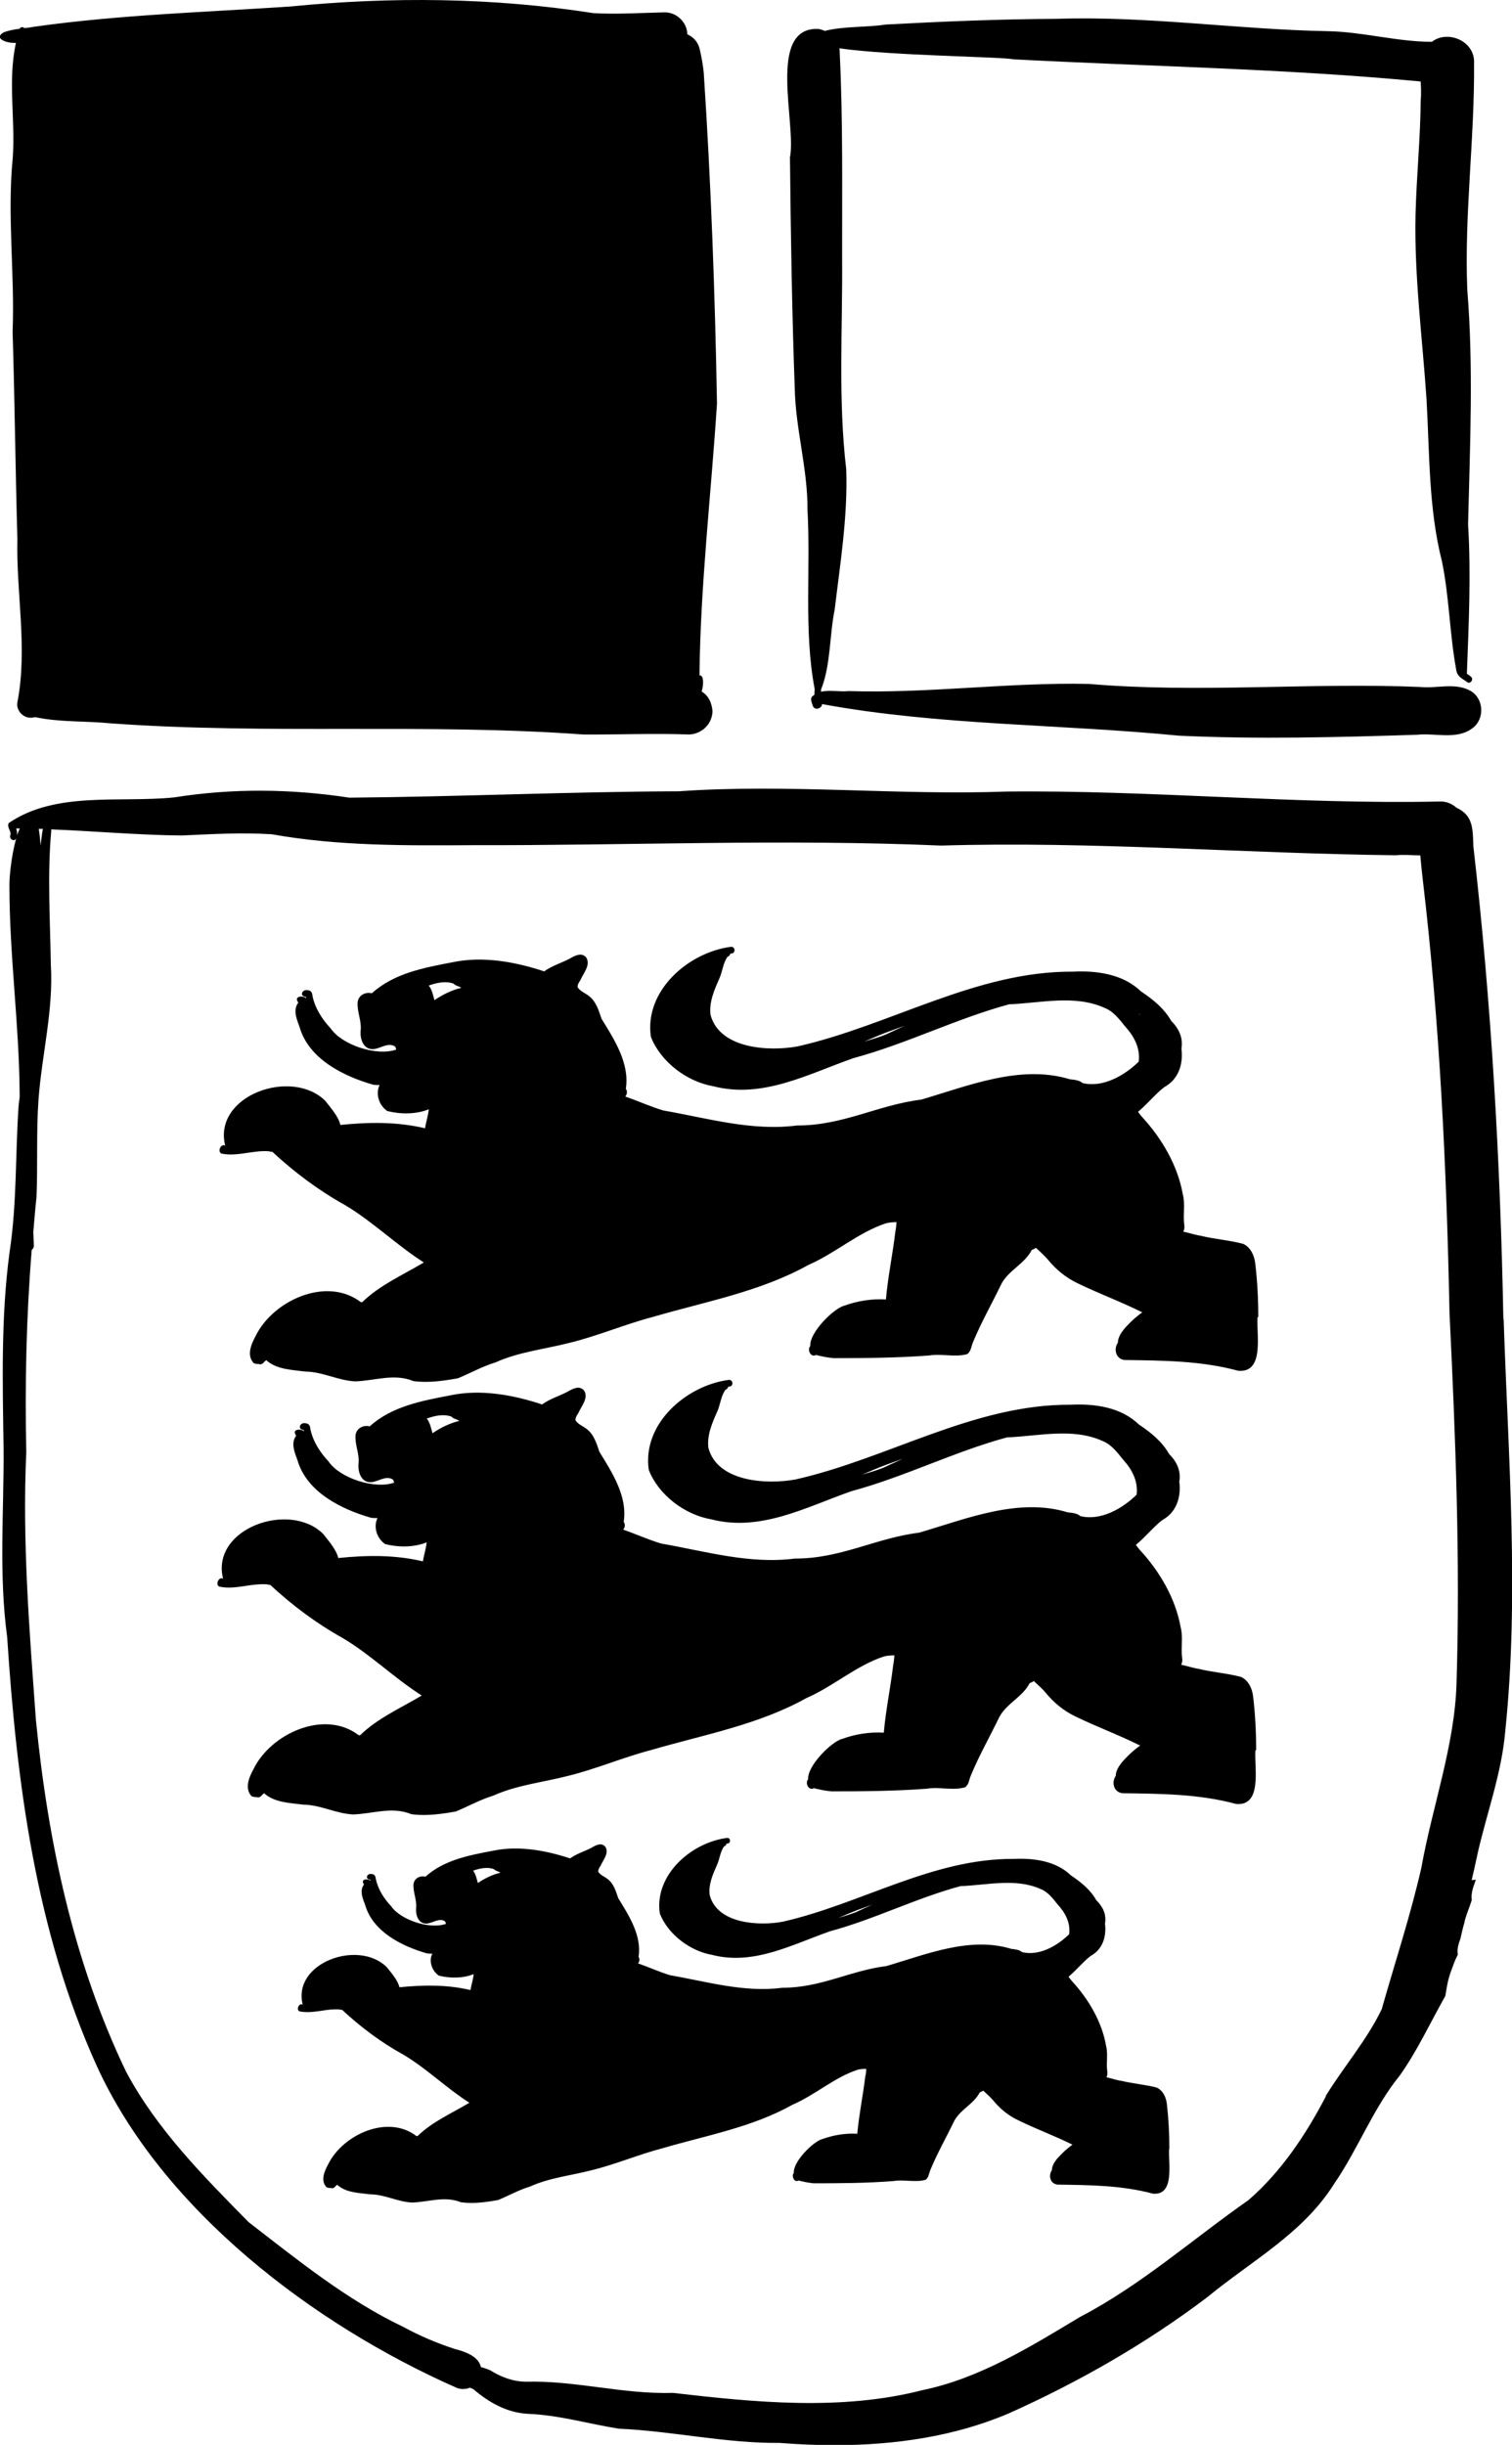
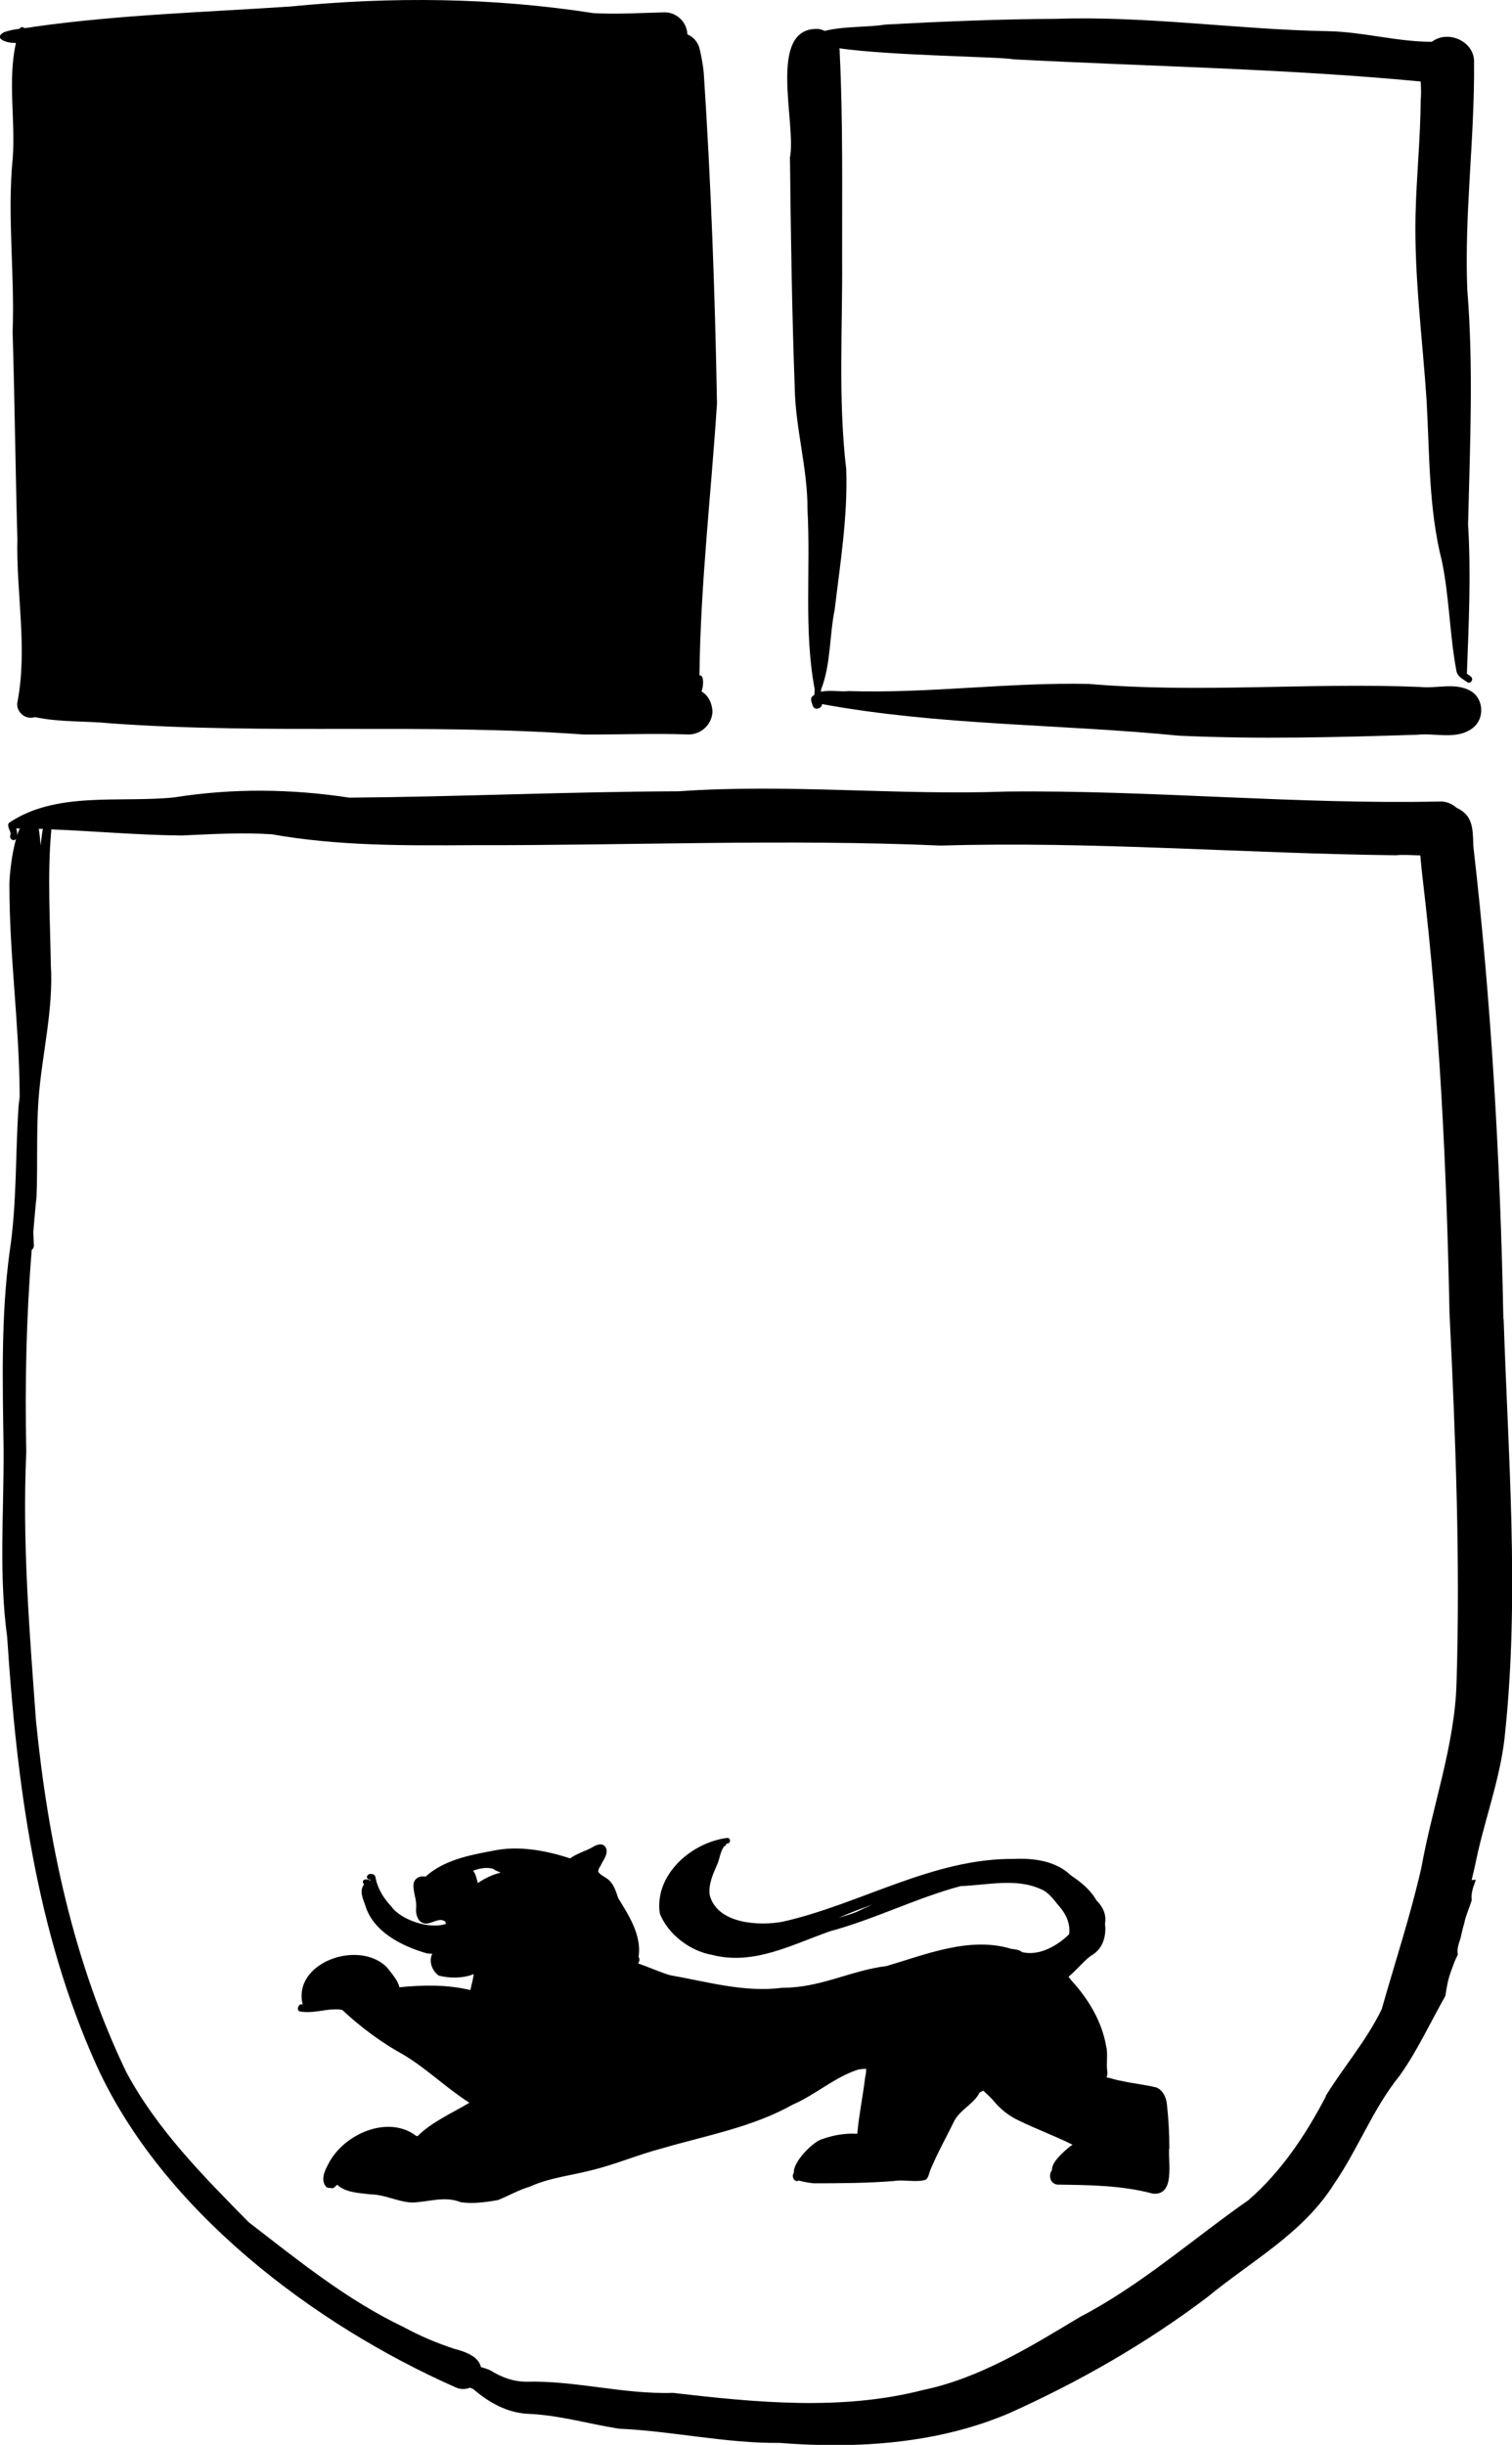
<svg xmlns="http://www.w3.org/2000/svg" id="Ebene_2" viewBox="0 0 113.94 184.21">
  <g id="Ebene_1-2">
    <path d="M59.53,11.92c.06,5.78.15,11.56.36,17.34.06,3.07.98,6.06.96,9.14.25,4.47-.29,9.14.54,13.51-.01.15-.01.29-.02.44-.07.05-.14.1-.2.16-.12.23.02.45.08.67.14.39.69.2.7-.13,8.78,1.62,17.95,1.5,26.89,2.38,5.98.28,11.97.12,17.95-.07,1.38-.15,2.99.41,4.18-.5.94-.7.85-2.26-.18-2.82-1.16-.63-2.51-.15-3.77-.28-8.32-.35-16.66.48-24.97-.23-6.04-.13-12.07.73-18.11.54-.62.07-1.42-.1-2.07.05,0-.06,0-.11,0-.16.74-1.85.63-4.07,1.03-6.04.42-3.5.99-7.02.87-10.55-.62-5.28-.27-10.58-.31-15.87-.01-5.17.07-10.32-.18-15.48,0-.13,0-.26-.03-.38,4.01.57,12.2.63,13.13.83,10.23.54,20.48.7,30.68,1.67.02.48.05.95,0,1.39-.02,2.89-.32,5.78-.39,8.67-.1,4.65.52,9.27.83,13.9.23,4,.15,8.24,1.16,12.19.55,2.65.58,5.47,1.07,8.14.07.56.43.67.81.95.23.21.56-.18.31-.39-.1-.08-.2-.16-.31-.23.14-3.74.32-7.5.09-11.25.14-5.9.42-11.79-.06-17.68-.23-5.71.56-11.37.51-17.09.08-1.63-1.97-2.52-3.18-1.59-2.62,0-5.2-.75-7.83-.8-6.78-.12-13.61-1.16-20.45-.93-4.29.02-8.59.2-12.88.43-1.48.23-3.13.11-4.59.48-.15-.07-.31-.12-.48-.15-3.93-.16-1.61,7.2-2.15,9.73Z" />
    <path d="M113.29,99.39c-.23-11.9-.9-23.78-2.26-35.61-.05-.95.04-2.04-.83-2.66-.14-.11-.29-.19-.44-.26-.33-.29-.76-.49-1.25-.47-10.9.23-21.77-.87-32.66-.75-8.24.3-16.47-.6-24.7-.02-8.28.03-16.55.41-24.82.48-4.4-.67-8.8-.72-13.21-.02-4.09.42-8.91-.49-12.46,1.93-.16.3.16.56.14.86-.17.32.24.59.42.32-.38,1.29-.53,3.05-.51,3.58,0,5.18.73,10.36.77,15.55,0,.12,0,.24,0,.36-.03.22-.06.44-.08.66-.25,3.67-.12,7.36-.68,11.01-.66,4.93-.52,9.87-.45,14.83.03,4.73-.37,9.44.27,14.16.72,11.01,2.15,22.12,6.73,32.27,4.96,10.91,16.36,19.54,27.12,24.29.33.14.7.13,1.02,0,.09.04.18.07.26.11,1.18,1.01,2.54,1.78,4.12,1.86,2.34.09,4.56.76,6.85,1.12,4.06.18,8.04,1.11,12.11,1.07,1.38.11,2.77.17,4.16.17,4.48,0,8.99-.64,13.1-2.39,5.27-2.36,10.36-5.27,14.97-8.76,3.31-2.73,7.2-4.79,9.55-8.53,1.82-2.64,2.93-5.68,4.96-8.18,1.33-1.88,2.29-3.98,3.42-5.97.01-.05.02-.1.03-.16.06-.37.12-.73.21-1.1.1-.38.24-.75.38-1.12.09-.26.21-.51.33-.76-.08-.36.05-.81.2-1.21.05-.23.1-.46.16-.7.04-.16.08-.31.13-.47.02-.13.05-.26.1-.4.12-.4.29-.79.42-1.2,0-.02.01-.04.02-.07,0-.02.01-.04.02-.05-.07-.41.07-.88.21-1.26.03-.09.06-.18.1-.27-.11,0-.22.01-.32.03.17-.72.33-1.43.48-2.15.7-3.02,1.78-5.94,2.05-9.05,1.07-10.31.22-20.74-.12-31.08ZM3.06,63.71c-.03-.42-.07-.84-.14-1.26.1,0,.21,0,.31,0-.01.07-.02.15-.04.22-.05.34-.09.69-.13,1.03ZM1.27,63.02c.04-.2.03-.41-.06-.6.1,0,.19,0,.29,0-.09.17-.17.37-.24.59ZM99.93,157.92c-1.52,2.91-3.35,5.67-5.84,7.84-4.23,2.96-8.11,6.42-12.72,8.82-3.71,2.23-7.54,4.61-11.83,5.5-6.14,1.58-12.62.93-18.85.21-1.88.06-3.73-.18-5.57-.42-1.81-.23-3.61-.47-5.45-.42-1,0-1.89-.34-2.73-.86-.23-.1-.46-.18-.7-.24-.17-.81-1.19-1.17-1.98-1.37-1.32-.43-2.6-.97-3.83-1.64-4.27-2.03-7.96-5.03-11.69-7.91-3.42-3.47-6.92-6.99-9.24-11.34-3.97-8.27-5.89-17.36-6.79-26.46-.49-6.73-1.04-13.45-.73-20.22-.11-5.1,0-10.17.41-15.24.1-.07.17-.19.16-.34-.02-.34-.02-.67-.04-1.01.08-.87.14-1.74.24-2.61.1-2.45-.02-4.9.15-7.34.25-3.41,1.14-6.76.93-10.19-.05-3.36-.27-6.72.03-10.07,0-.03,0-.07,0-.12,3.28.13,6.55.43,9.82.46,2.27-.1,4.53-.24,6.81-.09,5,.89,10.04.85,15.09.82,11.78.03,23.55-.48,35.33.03,11.44-.34,22.85.6,34.28.73.58-.06,1.21,0,1.84.01.05.62.12,1.24.19,1.86,1.28,10.81,1.79,21.68,2.01,32.59.45,9.3.82,18.61.53,27.92-.13,4.66-1.83,9.31-2.65,13.9-.82,3.61-1.98,7.11-2.99,10.67-1.17,2.4-2.79,4.22-4.23,6.55Z" />
    <path d="M1.2,3.24c-.63,2.84-.03,5.78-.24,8.66-.43,4.33.16,8.73-.01,13.09.16,5.2.21,10.4.36,15.6-.1,4.11.79,8.25,0,12.33-.1.55.34,1.08.87,1.15.18.02.33,0,.46-.04,1.84.4,3.82.28,5.7.47,11.89.86,23.72-.02,35.62.84,2.65.02,5.3-.1,7.95,0,.97-.02,1.78-.8,1.78-1.78-.07-.74-.38-1.2-.82-1.46.17-.49.17-1.27-.16-1.21.07-6.84.88-13.66,1.32-20.49-.15-8.32-.45-16.62-1-24.95-.06-.59-.17-1.17-.3-1.74-.13-.56-.49-.93-.93-1.12-.03-.91-.8-1.67-1.72-1.66-1.79.04-3.57.16-5.36.06C37.15-.19,29.49-.26,21.88.49c-6.4.43-12.89.62-19.27,1.52-.25.05-.5.08-.76.11-.17-.13-.29-.08-.38.05-.4.05-.79.12-1.18.26-.82.47.23.8.7.8.07,0,.14,0,.21.01Z" />
-     <path d="M94.82,99.21c0-1.34-.07-2.7-.23-4.03-.07-.59-.34-1.19-.9-1.46-1.1-.29-2.1-.34-3.25-.62-.22-.02-.73-.18-1.27-.3.08-.16.11-.34.07-.54-.1-.75.09-1.53-.11-2.29-.38-2.14-1.56-4.16-3.01-5.75-.12-.12-.23-.28-.36-.45.79-.66,1.59-1.66,2.14-1.96.96-.61,1.27-1.72,1.13-2.8.14-.83-.2-1.52-.77-2.09-.53-.94-1.4-1.64-2.29-2.23-1.34-1.3-3.32-1.57-5.12-1.48-7.29-.05-13.75,4.05-20.74,5.63-2.17.4-5.9.19-6.57-2.39-.11-.97.29-1.87.68-2.75.23-.53.26-1.12.6-1.61.13-.05.2-.14.21-.23h0s.05-.02.08-.02c.35,0,.31-.55-.05-.5-3.21.43-6.52,3.32-6.01,6.78.73,1.88,2.71,3.38,4.69,3.72,3.73.97,7.16-.92,10.59-2.12,3.98-1.07,7.7-2.96,11.71-4.05,2.36-.09,4.95-.75,7.2.27.65.25,1.1.84,1.54,1.39.68.74,1.16,1.64,1.03,2.66-1.07,1.05-2.72,1.99-4.24,1.61-.22-.21-.62-.25-.94-.28-3.73-1.14-7.65.49-11.21,1.53-3.26.4-5.89,1.96-9.36,1.95-3.43.44-6.73-.55-10.07-1.13-.95-.28-1.91-.72-2.87-1.05.13-.16.18-.38.04-.59.3-1.9-.86-3.7-1.83-5.27-.21-.62-.41-1.32-.98-1.74-.28-.21-.62-.33-.82-.63-.02-.16.05-.29.13-.42,0,0,0,0,0-.01.03-.03.05-.06.07-.1.22-.52.8-1.14.45-1.71-.34-.43-.88-.14-1.25.08-.61.32-1.35.54-1.92.96-2.16-.72-4.62-1.17-6.9-.69-2.14.41-4.41.82-6.09,2.34-.45-.12-1.01.12-1.07.68-.05.71.3,1.38.23,2.09-.07.62.17,1.46.93,1.44.54-.03,1.14-.55,1.66-.2.05.07.07.14.09.23-1.46.52-4.08-.34-4.93-1.58-.65-.7-1.2-1.53-1.39-2.5,0-.17-.1-.36-.29-.38-.48-.15-.73.45-.2.49,0,.04.02.07.02.11-.24-.24-.97-.17-.59.32-.43.57-.11,1.27.1,1.86.7,2.4,3.31,3.69,5.55,4.33.16.02.32.02.48.02-.29.54-.15,1.45.57,1.96.99.25,2.16.26,3.13-.13-.04.47-.21.96-.28,1.43-2.12-.5-4.22-.47-6.38-.25-.14-.65-.79-1.36-1.14-1.82-2.54-2.51-8.48-.4-7.54,3.38-.29-.19-.61.4-.3.59,1.16.26,2.35-.25,3.56-.17.12.01.18.05.29.04,1.68,1.56,3.49,2.91,5.5,4.03,2.08,1.24,3.86,3,5.92,4.31-1.57.94-3.32,1.7-4.64,2.99h-.07s-.03,0-.04,0c-2.58-1.97-6.61-.13-7.92,2.54-.33.61-.71,1.46-.15,2.06.14.05.27.07.39.06h0c.11.07.3,0,.41-.17.05-.04.1-.07.14-.12.78.71,1.95.73,2.94.86,1.3.01,2.48.68,3.77.74,1.5-.05,2.93-.62,4.39-.02,1.11.15,2.25-.02,3.34-.21.95-.39,1.85-.9,2.84-1.2,1.75-.79,3.68-.99,5.52-1.46,2.17-.52,4.23-1.42,6.39-1.98,3.94-1.15,8.06-1.89,11.68-3.91,2.03-.88,3.74-2.44,5.83-3.13.25-.07.52-.08.8-.09-.02.25-.04.49-.09.72-.2,1.71-.56,3.4-.71,5.11-1.04-.07-2.16.11-3.11.46-.77.16-2.67,2.02-2.59,3.05-.02.02-.04.04-.05.07-.16.29.12.81.48.6.13.04.26.06.39.09.3.07.62.12.94.15,2.38,0,4.79-.02,7.19-.2.93-.16,1.99.16,2.89-.11.29-.24.27-.54.43-.91.63-1.52,1.42-2.89,2.14-4.39.56-1.03,1.75-1.5,2.28-2.54.12-.05.23-.1.32-.16.3.29.63.57.9.89.61.75,1.37,1.37,2.26,1.79,1.61.78,3.25,1.38,4.85,2.18-.51.36-.98.8-1.39,1.28-.23.29-.45.64-.45,1.01-.32.44-.19,1.21.5,1.3,2.88.04,5.77.05,8.57.81,1.99.18,1.37-2.73,1.45-4ZM66.72,77.96c-.48.19-1.02.35-1.6.52.56-.24,1.12-.48,1.67-.69.46-.17.92-.34,1.39-.5-.49.22-.97.44-1.46.67ZM85.81,76.36s.09.09.13.14c-.03-.02-.05-.04-.08-.07-.02-.02-.04-.05-.05-.07ZM32.74,75.36c-.1-.34-.18-.8-.43-1.1.57-.22,1.29-.36,1.87-.15.14.18.42.18.58.32-.71.16-1.48.55-2.02.93Z" />
-     <path d="M94.66,131.84c0-1.34-.07-2.7-.23-4.03-.07-.59-.34-1.19-.9-1.46-1.1-.29-2.1-.34-3.25-.62-.22-.02-.73-.18-1.27-.3.08-.16.11-.34.07-.54-.1-.75.09-1.53-.11-2.29-.38-2.14-1.56-4.16-3.01-5.75-.12-.12-.23-.28-.36-.45.79-.66,1.59-1.66,2.14-1.96.96-.61,1.27-1.72,1.13-2.8.14-.83-.2-1.52-.77-2.09-.53-.94-1.4-1.64-2.29-2.23-1.34-1.3-3.32-1.57-5.12-1.48-7.29-.05-13.75,4.05-20.74,5.63-2.17.4-5.9.19-6.57-2.39-.11-.97.29-1.87.68-2.75.23-.53.26-1.12.6-1.61.13-.05.2-.14.21-.23h0s.05-.02.08-.02c.35,0,.31-.55-.05-.5-3.21.43-6.52,3.32-6.01,6.78.73,1.88,2.71,3.38,4.69,3.72,3.73.97,7.16-.92,10.59-2.12,3.98-1.07,7.7-2.96,11.71-4.05,2.36-.09,4.95-.75,7.2.27.65.25,1.1.84,1.54,1.39.68.74,1.16,1.64,1.03,2.66-1.07,1.05-2.72,1.99-4.24,1.61-.22-.21-.62-.25-.94-.28-3.73-1.14-7.65.49-11.21,1.53-3.26.4-5.89,1.96-9.36,1.95-3.43.44-6.73-.55-10.07-1.13-.95-.28-1.91-.72-2.87-1.05.13-.16.18-.38.04-.59.3-1.9-.86-3.7-1.83-5.27-.21-.62-.41-1.32-.98-1.74-.28-.21-.62-.33-.82-.63-.02-.16.05-.29.13-.42,0,0,0,0,0-.01.03-.03.05-.06.07-.1.22-.52.8-1.14.45-1.71-.34-.43-.88-.14-1.25.08-.61.32-1.35.54-1.92.96-2.16-.72-4.62-1.17-6.9-.69-2.14.41-4.41.82-6.09,2.34-.45-.12-1.01.12-1.07.68-.05.71.3,1.38.23,2.09-.07.62.17,1.46.93,1.44.54-.03,1.14-.55,1.66-.2.05.07.07.14.09.23-1.46.52-4.08-.34-4.93-1.58-.65-.7-1.2-1.53-1.39-2.5,0-.17-.1-.36-.29-.38-.48-.15-.73.45-.2.49,0,.04.02.07.02.11-.24-.24-.97-.17-.59.32-.43.57-.11,1.27.1,1.86.7,2.4,3.31,3.69,5.55,4.33.16.02.32.02.48.02-.29.54-.15,1.45.57,1.96.99.25,2.16.26,3.13-.13-.04.47-.21.96-.28,1.43-2.12-.5-4.22-.47-6.38-.25-.14-.65-.79-1.36-1.14-1.82-2.54-2.51-8.48-.4-7.54,3.38-.29-.19-.61.4-.3.59.66.15,1.33.05,2-.05.52-.08,1.04-.15,1.56-.12.12.01.18.05.29.04,1.68,1.56,3.49,2.91,5.5,4.03,2.08,1.24,3.86,3,5.92,4.31-1.57.94-3.32,1.7-4.64,2.99h-.07s-.03,0-.04,0c-2.58-1.97-6.61-.13-7.92,2.54-.33.61-.71,1.46-.15,2.06.14.05.27.07.39.06h0c.11.07.3,0,.41-.17.05-.04.1-.07.14-.12.78.71,1.95.73,2.94.86,1.3.01,2.48.68,3.77.74,1.5-.05,2.93-.62,4.39-.02.3.04.6.06.91.06.82,0,1.64-.12,2.43-.26.95-.39,1.85-.9,2.84-1.2,1.75-.79,3.68-.99,5.52-1.46,2.17-.52,4.23-1.42,6.39-1.98,3.94-1.15,8.06-1.89,11.68-3.91,2.03-.88,3.74-2.44,5.83-3.13.25-.07.52-.08.8-.09-.02.25-.04.49-.09.72-.2,1.71-.56,3.4-.71,5.11-1.04-.07-2.16.11-3.11.46-.77.16-2.67,2.02-2.59,3.05-.02.02-.04.04-.05.07-.16.29.12.81.48.6.13.04.26.06.39.09.3.07.62.12.94.15,2.38,0,4.79-.02,7.19-.2.41-.07.86-.05,1.3-.02.54.03,1.09.06,1.59-.09.29-.24.27-.54.43-.91.63-1.52,1.42-2.89,2.14-4.39.56-1.03,1.75-1.5,2.28-2.54.12-.05.23-.1.32-.16.3.29.63.57.9.89.61.75,1.37,1.37,2.26,1.79,1.61.78,3.25,1.38,4.85,2.18-.51.36-.98.8-1.39,1.28-.23.29-.45.64-.45,1.01-.32.44-.19,1.21.5,1.3,2.88.04,5.77.05,8.57.81,1.99.18,1.37-2.73,1.45-4ZM66.56,110.59c-.48.19-1.02.35-1.6.52.56-.24,1.12-.48,1.67-.69.46-.17.92-.34,1.39-.5-.49.22-.97.44-1.46.67ZM32.59,107.98c-.1-.34-.18-.8-.43-1.1.38-.14.81-.25,1.23-.25.22,0,.44.03.64.11.14.18.42.18.58.32-.71.16-1.48.55-2.02.93Z" />
    <path d="M88.12,161.89c0-1.13-.06-2.26-.19-3.38-.06-.5-.29-1-.76-1.22-.92-.24-1.76-.29-2.72-.52-.19-.01-.61-.15-1.07-.26.07-.13.09-.29.06-.45-.09-.63.07-1.28-.09-1.92-.31-1.8-1.31-3.49-2.53-4.83-.1-.1-.19-.24-.3-.37.67-.56,1.33-1.39,1.8-1.65.81-.51,1.06-1.44.95-2.35.12-.7-.16-1.28-.65-1.76-.44-.79-1.17-1.38-1.92-1.88-1.13-1.09-2.79-1.31-4.3-1.24-6.12-.05-11.54,3.4-17.41,4.73-1.82.34-4.95.16-5.51-2.01-.1-.81.24-1.57.57-2.31.19-.44.22-.94.51-1.35.11-.04.17-.12.18-.2h0s.04-.01.07-.02c.29,0,.26-.47-.04-.42-2.7.36-5.47,2.79-5.05,5.69.62,1.58,2.28,2.83,3.94,3.12,3.13.81,6.01-.77,8.89-1.78,3.34-.9,6.46-2.49,9.83-3.4,1.98-.07,4.16-.63,6.04.22.55.21.92.71,1.29,1.17.57.62.97,1.38.86,2.23-.9.89-2.28,1.67-3.56,1.35-.19-.18-.52-.21-.79-.24-3.13-.96-6.42.41-9.41,1.29-2.74.34-4.94,1.64-7.86,1.64-2.88.37-5.65-.46-8.46-.95-.8-.24-1.6-.61-2.41-.89.11-.13.15-.31.04-.49.25-1.6-.72-3.11-1.53-4.42-.18-.52-.34-1.11-.82-1.46-.24-.18-.52-.28-.69-.53-.01-.13.05-.24.11-.35,0,0,0,0,0,0,.02-.03.04-.05.06-.09.19-.44.67-.96.37-1.44-.29-.36-.73-.12-1.05.07-.51.27-1.13.45-1.61.8-1.82-.6-3.88-.98-5.79-.58-1.8.34-3.7.69-5.11,1.96-.38-.1-.85.1-.9.57-.04.6.25,1.15.2,1.75-.06.52.14,1.23.78,1.21.46-.02.95-.46,1.39-.17.04.06.06.12.08.19-1.22.44-3.42-.29-4.13-1.32-.55-.58-1-1.29-1.17-2.1,0-.14-.08-.3-.24-.32-.41-.13-.62.38-.16.41,0,.03.02.06.02.09-.2-.2-.81-.14-.5.27-.36.48-.09,1.07.09,1.56.59,2.02,2.78,3.1,4.66,3.64.14.01.27.02.4.02-.25.46-.12,1.21.48,1.65.83.21,1.82.22,2.63-.11-.03.4-.17.8-.24,1.2-1.78-.42-3.54-.39-5.35-.21-.12-.54-.66-1.14-.96-1.52-2.13-2.11-7.12-.33-6.33,2.83-.25-.16-.51.34-.26.5.55.12,1.11.04,1.68-.04.43-.07.87-.13,1.31-.1.1,0,.15.04.24.03,1.41,1.31,2.93,2.45,4.62,3.38,1.75,1.04,3.24,2.52,4.97,3.62-1.31.79-2.79,1.42-3.9,2.51h-.06s-.02,0-.03,0c-2.16-1.66-5.55-.11-6.65,2.13-.28.51-.6,1.23-.12,1.73.12.05.23.06.33.05h0c.1.06.26,0,.35-.14.04-.03.08-.06.12-.1.65.6,1.63.61,2.47.72,1.1,0,2.08.57,3.17.62,1.26-.04,2.46-.52,3.69-.02.25.03.51.05.76.05.69,0,1.38-.1,2.04-.22.8-.33,1.55-.76,2.39-1.01,1.47-.67,3.09-.83,4.63-1.23,1.82-.44,3.55-1.19,5.36-1.66,3.31-.97,6.77-1.58,9.8-3.28,1.7-.73,3.14-2.05,4.89-2.63.21-.06.44-.07.67-.07-.01.21-.03.41-.08.6-.17,1.43-.47,2.85-.6,4.29-.87-.06-1.81.1-2.61.39-.65.14-2.24,1.69-2.17,2.56-.02.02-.03.03-.04.06-.13.25.1.68.4.51.11.03.22.05.33.08.26.06.52.1.79.13,2,0,4.02-.01,6.04-.17.35-.06.72-.04,1.09-.02.46.02.91.05,1.33-.08.24-.2.23-.46.36-.76.53-1.28,1.19-2.43,1.8-3.69.47-.86,1.47-1.26,1.91-2.13.1-.04.19-.09.27-.13.25.25.53.48.75.74.51.63,1.15,1.15,1.9,1.5,1.35.66,2.72,1.16,4.07,1.83-.43.3-.82.67-1.17,1.07-.2.25-.38.53-.38.85-.27.37-.16,1.02.42,1.09,2.41.03,4.84.05,7.19.68,1.67.15,1.15-2.3,1.22-3.36ZM64.53,144.06c-.4.16-.86.3-1.34.44.47-.2.94-.4,1.4-.58.39-.14.77-.28,1.16-.42-.41.18-.82.37-1.22.56ZM36.01,141.87c-.09-.29-.15-.67-.36-.92.31-.12.68-.21,1.03-.21.19,0,.37.03.54.09.12.15.35.15.49.27-.59.13-1.25.46-1.7.78Z" />
  </g>
</svg>